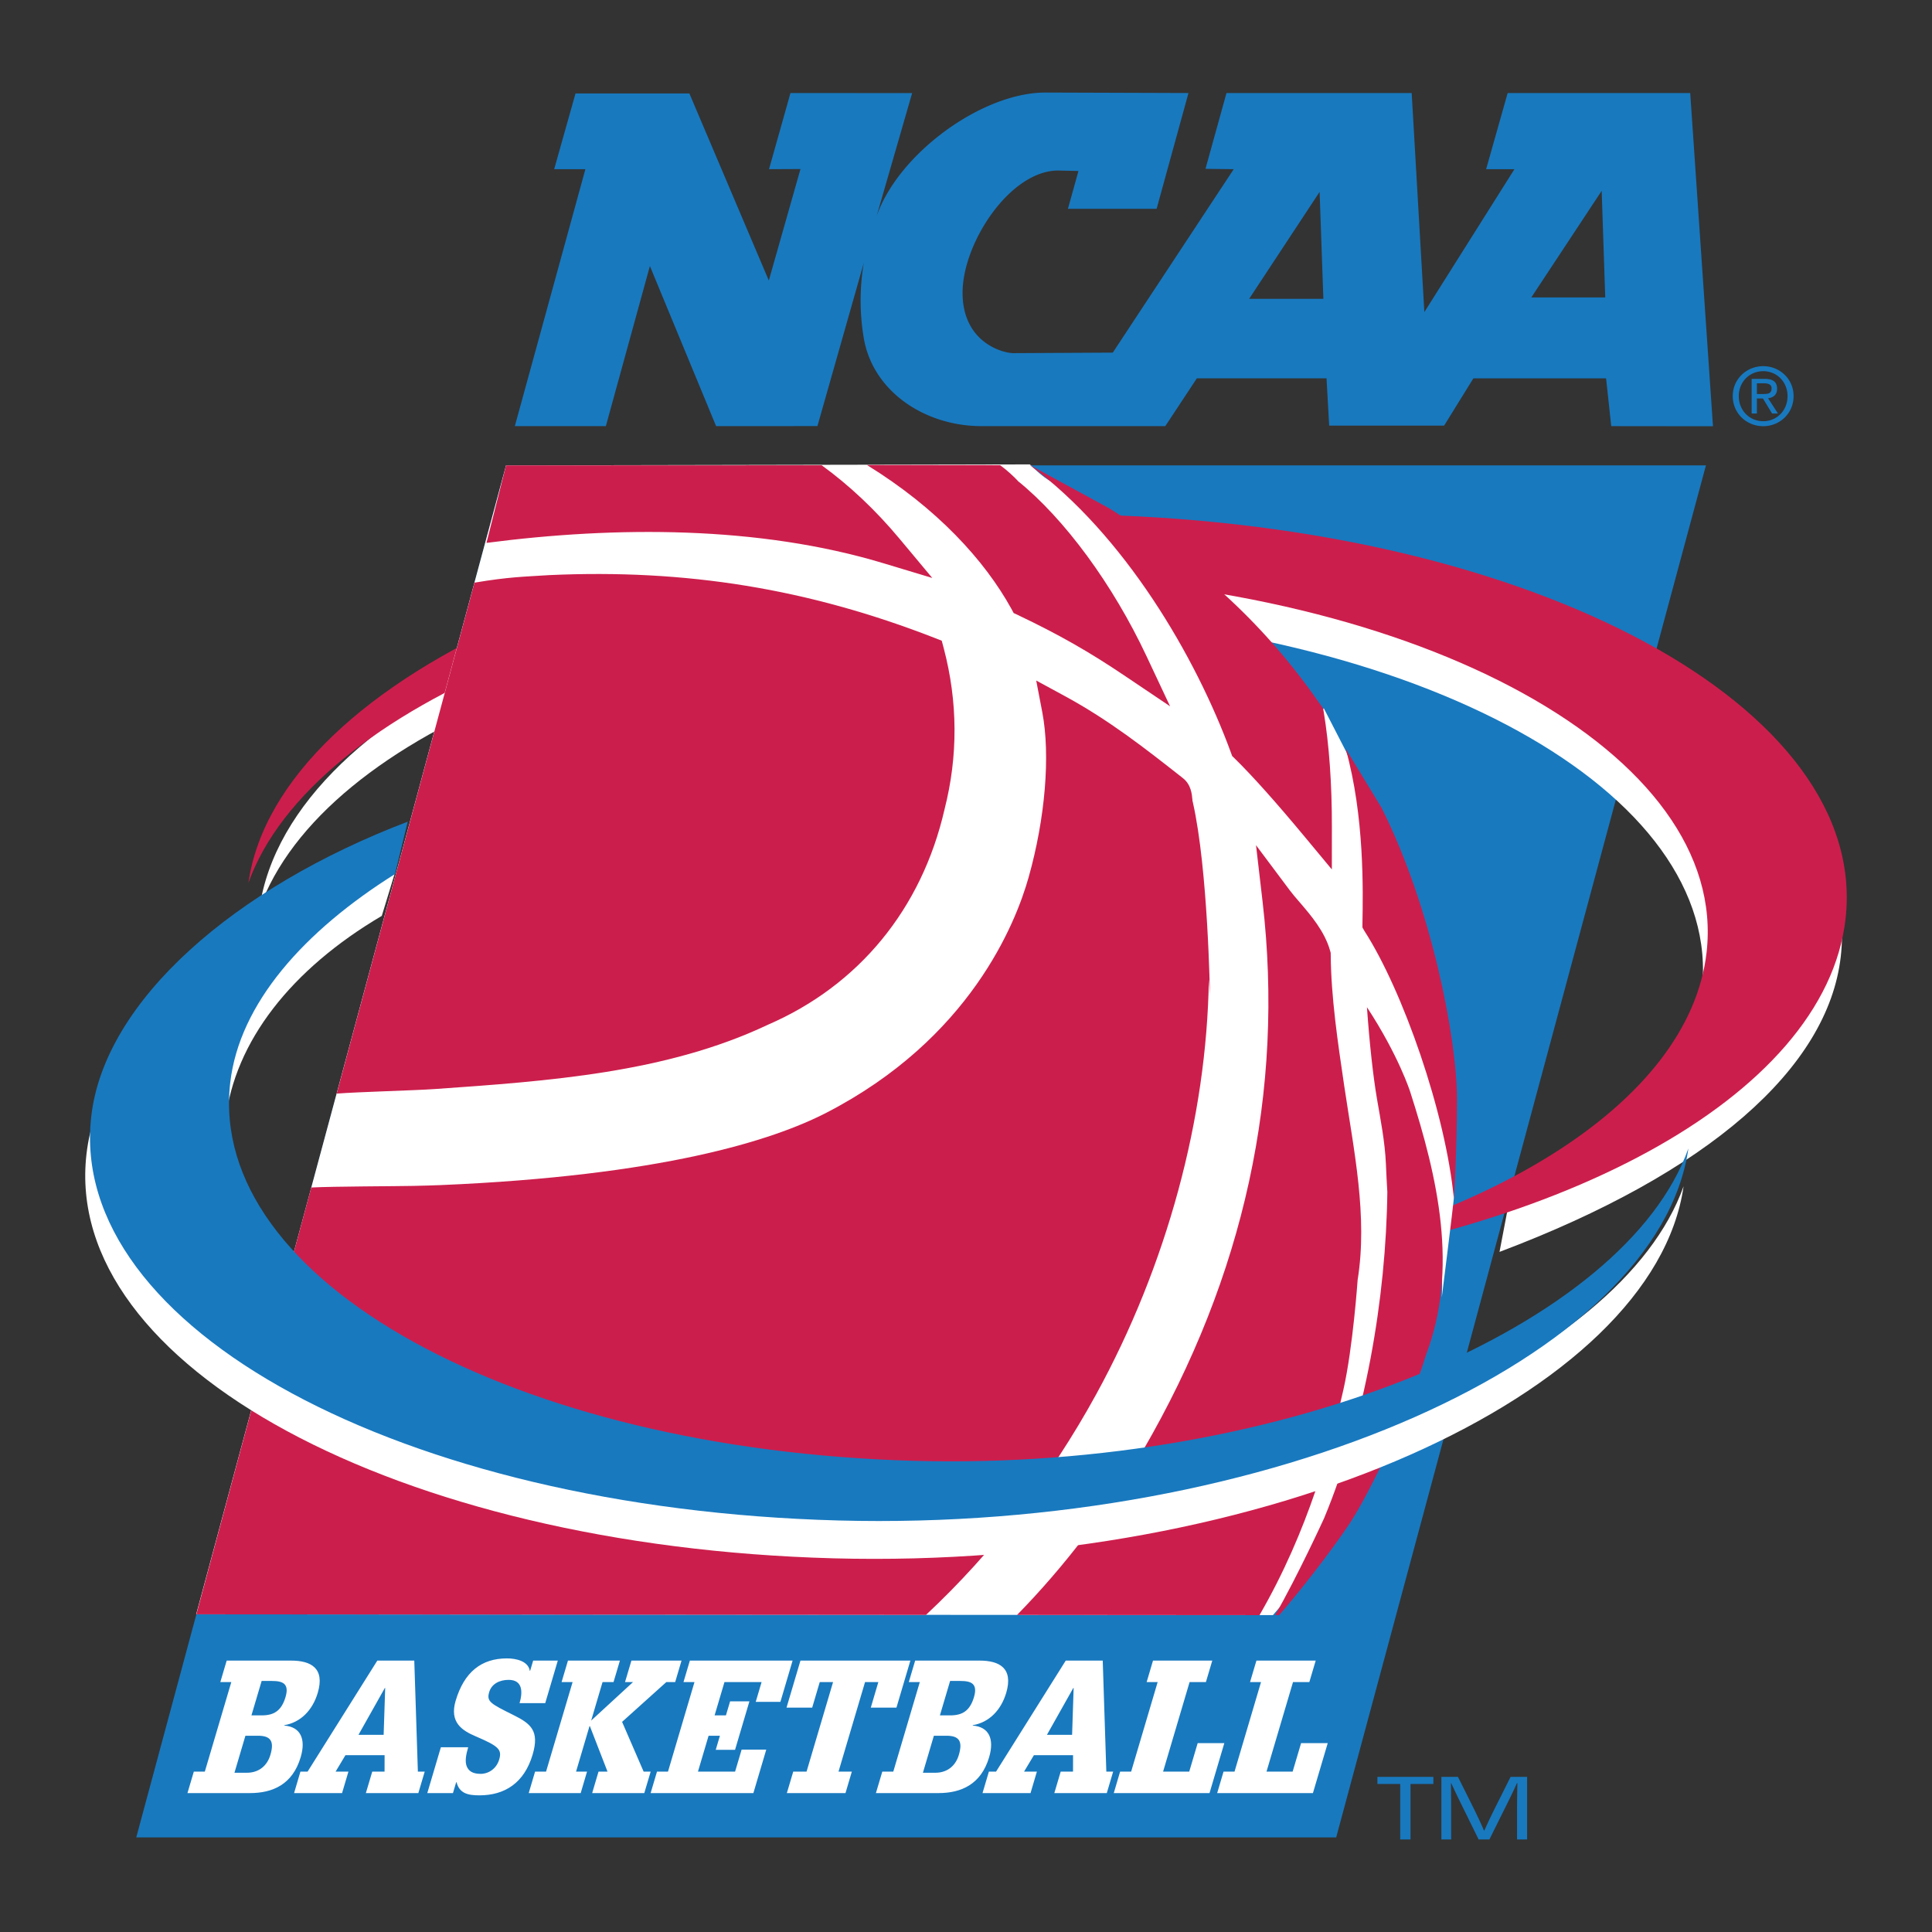
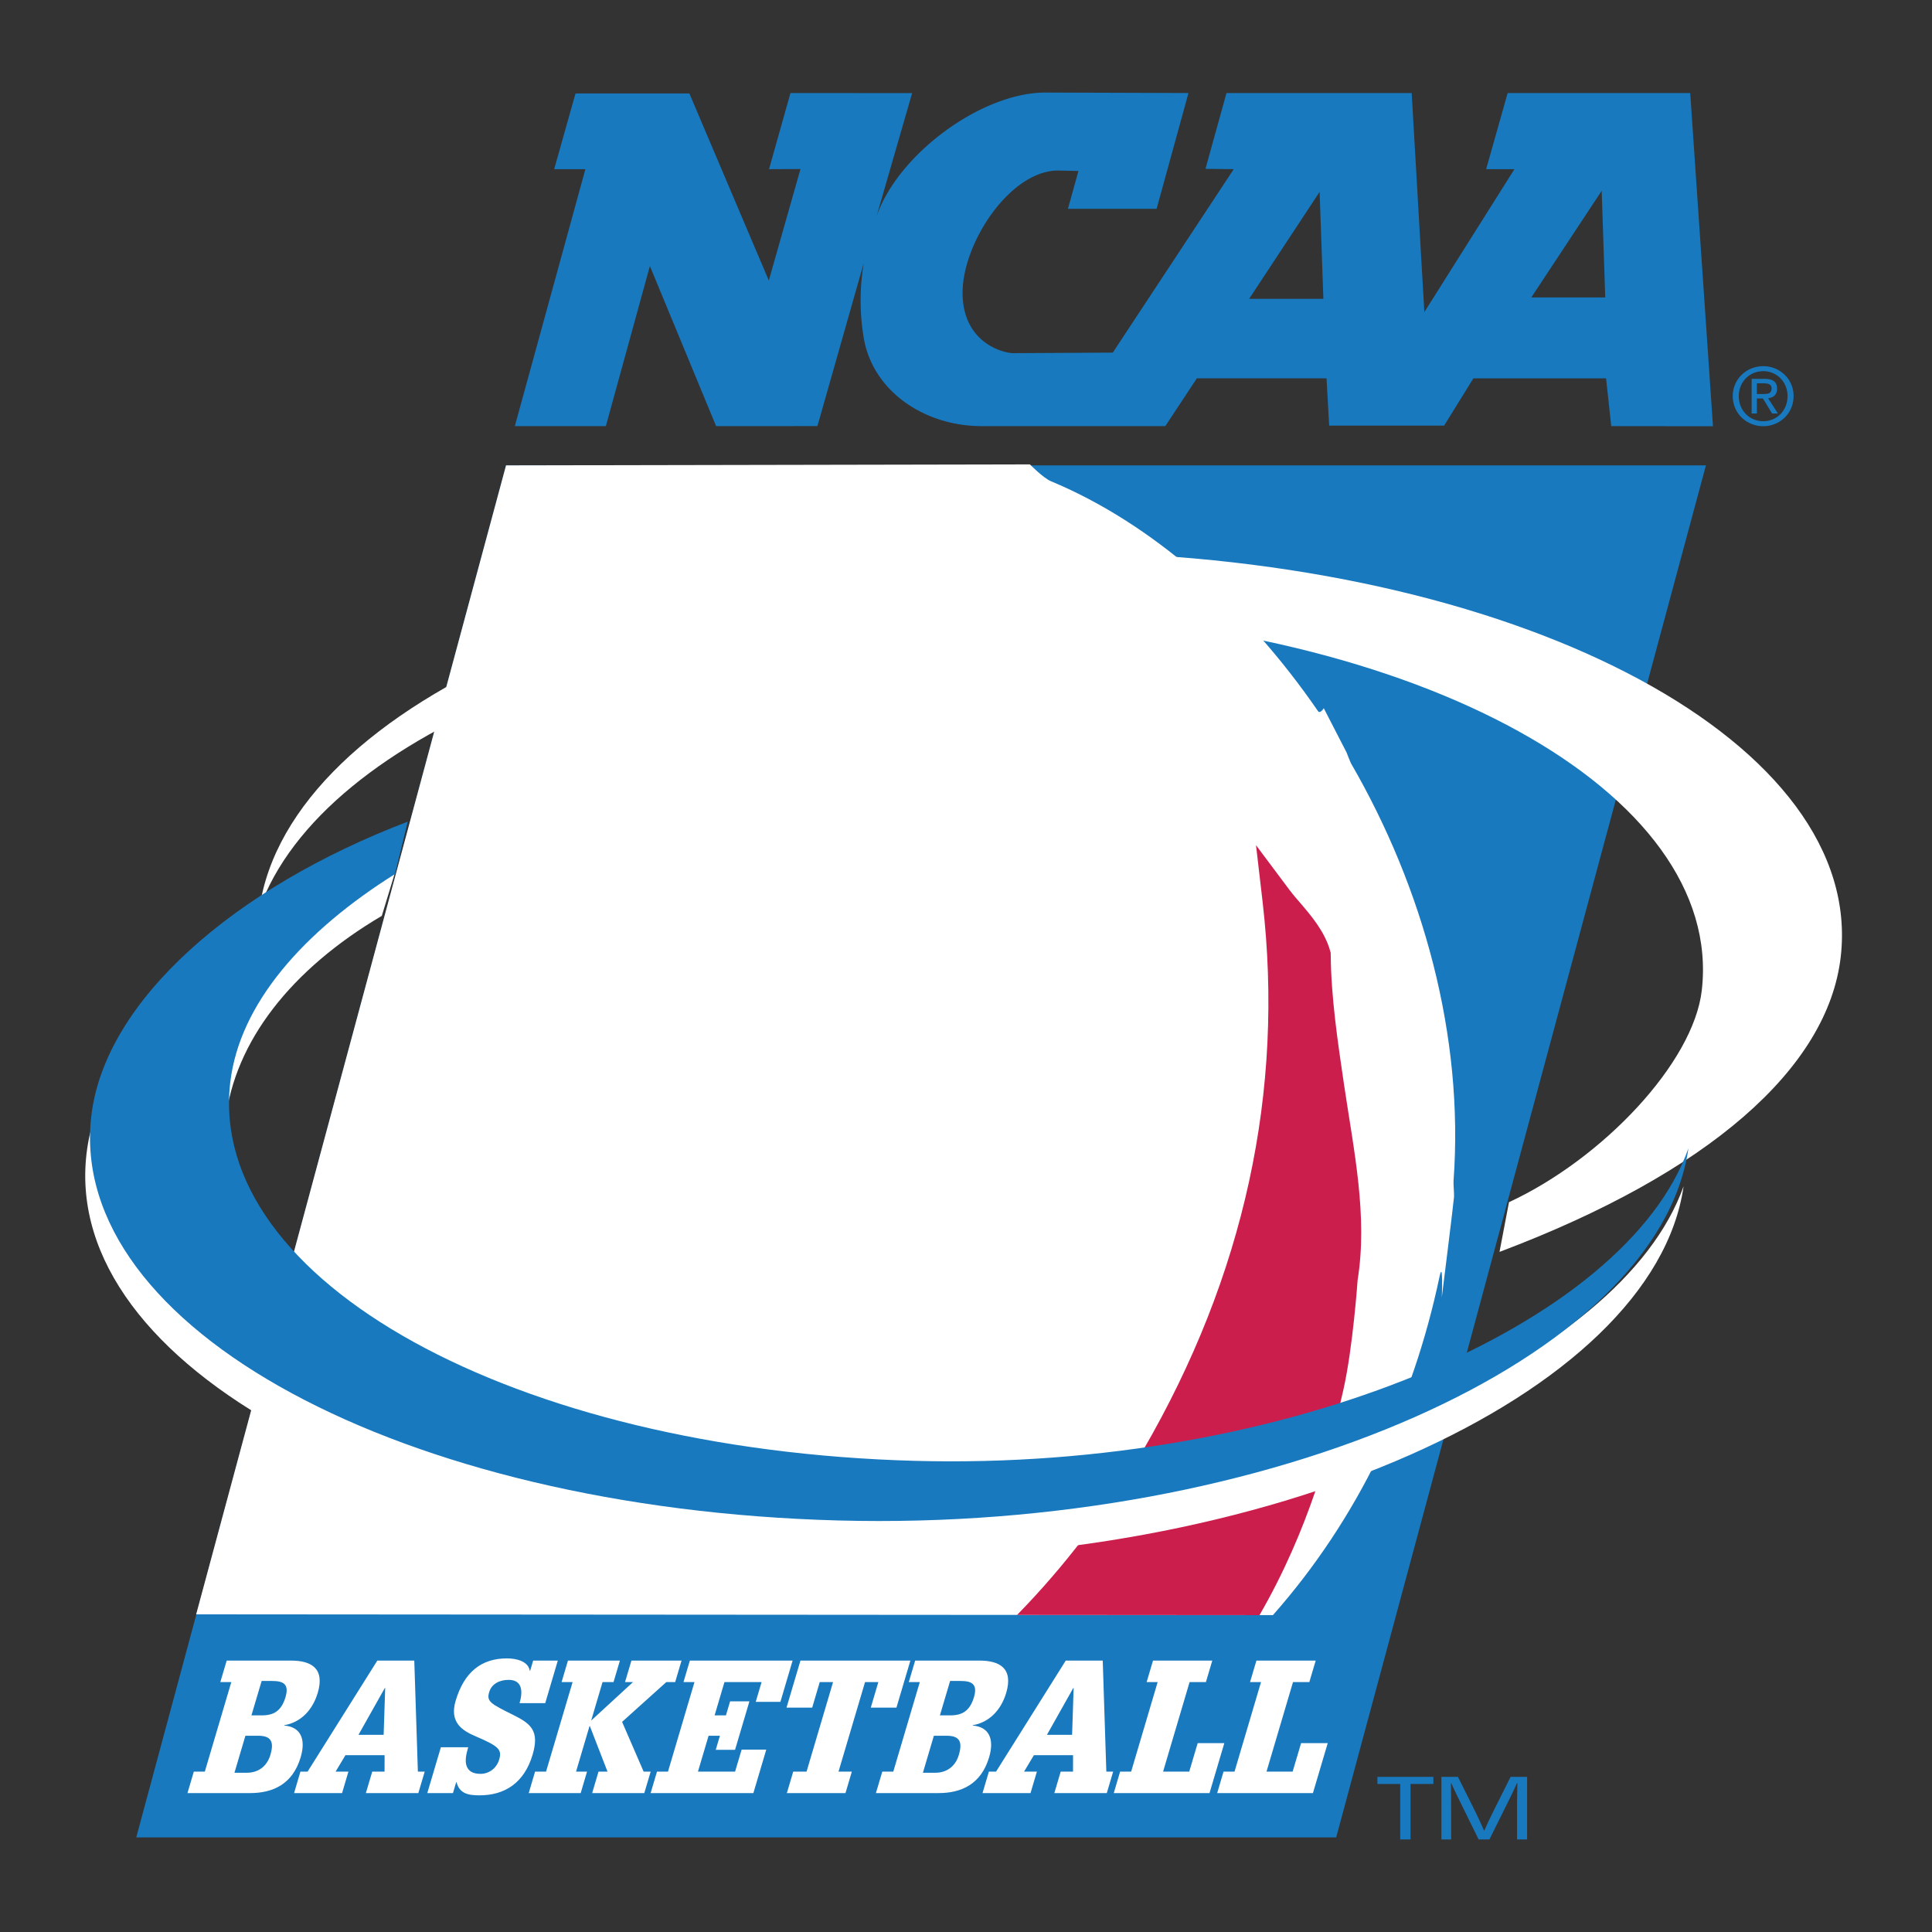
<svg xmlns="http://www.w3.org/2000/svg" width="2500" height="2500" viewBox="0 0 192.756 192.756">
  <rect x="0" y="0" width="192.756" height="192.756" fill="#333333" stroke="none" />
  <g fill-rule="evenodd" clip-rule="evenodd">
    <path fill="#fff" fill-opacity="0" d="M0 0h192.756v192.756H0V0z" />
    <path fill="#1879bf" d="M170.201 46.431l-36.89 136.888H13.594L50.486 46.431h119.715z" />
    <path d="M149.607 124.902c20.877-7.876 32.764-18.333 34.043-29.438 2.43-21.1-30.941-39.153-74.529-40.326C65.9 53.975 28.862 69.849 25.875 90.686c6.289-17.642 38.464-30.598 75.577-29.6 40.012 1.078 70.609 17.966 68.336 37.722-.834 7.254-9.941 16.829-19.236 21.134l-.945 4.96z" fill="#fff" />
-     <path d="M101.926 57.312c40.014 1.078 70.611 17.967 68.338 37.723-1.748 15.178-22.385 27.632-50.002 32.099 34.729-3.249 61.811-17.571 63.867-35.442 2.424-21.099-30.939-39.153-74.531-40.327-43.223-1.162-81.831 15.89-84.816 36.727 6.289-17.647 40.034-31.779 77.144-30.78z" fill="#cc1e4c" />
    <path d="M19.571 161.062L50.489 46.431l49.347-.094 2.918-.002s1.33 1.356 2.1 1.678c10.025 4.176 19.439 12.448 26.645 22.94.211.301.574-.293.574-.293l2.271 4.407s.381.986.463 1.125c7.15 12.365 11.275 27.091 10.213 41.632-.025.326.072 1.276.047 1.6-.09 1.018-1.217 10.01-1.217 10.01s.154-3.885-.229-2.059c-2.635 12.523-8.129 24.149-16.623 33.767l-25.529-.021-81.898-.059z" fill="#fff" />
    <path d="M101.471 161.124c4.715-4.813 8.906-10.328 12.562-16.41 10.111-17.41 14.129-35.842 11.934-54.763l-.654-5.625 3.393 4.535c.248.333.584.723.943 1.136 1.121 1.306 2.52 2.928 3.059 4.868l.055.196.004.201c.031 4.22.701 8.713 1.344 13.06.961 6.464 2.365 13.021 1.34 19.38 0-.005-.457 6.647-1.416 10.933-1.256 5.608-3.443 13.977-8.375 22.507l-24.189-.018z" fill="#cc1e4c" />
-     <path d="M19.592 161.062l11.464-42.585c2.248-.116 8.503-.121 10.188-.16 1.034-.025 1.923-.046 2.679-.078 22.081-.933 33.147-4.446 38.54-7.228 14.297-7.38 18.859-18.863 20.156-23.459 1.666-5.888 2.189-12.206 1.371-16.488l-.607-3.166 2.834 1.538c4.451 2.417 8.023 5.225 11.799 8.196.818.641.9 1.603.947 2.118.006.076.016.18.02.215 0 0-.004-.035-.025-.09l.039.097.02.101c1.51 6.686 1.697 19.16 1.697 19.16l-.107-1.507c-.209 13.841-4.199 28.54-11.24 41.385-4.576 8.344-10.318 15.777-16.981 22.008l-72.794-.057z" fill="#cc1e4c" />
-     <path d="M47.34 58.131c3.502-.583 4.821-.58 7.461-.752 13.67-.624 25.874 1.368 38.435 6.262l.722.283.199.75c1.408 5.342 1.437 10.752.079 16.076-2.272 9.915-8.539 17.562-17.636 21.495-10.12 4.794-21.879 5.616-33.252 6.411-2.137.147-7.484.276-9.755.453L47.34 58.131zM135.932 92.116c.051-3.157.221-10.674-1.674-17.416l3.564 5.868c4.971 9.855 7.543 23.025 7.543 29.12 0 5-.305 9.975-.305 9.975-.812-8.65-5.121-20.861-8.926-26.772l-.205-.358.003-.417zM122.816 75.106c-3.502-9.572-10.629-21.764-20.111-28.729l7.996 4.356c9.17 5.729 15.682 11.801 21.119 19.687l.189.278.059.334c.537 3.229.824 7.204.814 11.497l-.004 4.215-2.695-3.243c-2.871-3.457-5.227-6.092-7.002-7.831l-.248-.24-.117-.324zM48.537 54.164c12.92-1.681 27.188-1.717 39.599 2.029l4.877 1.47-3.265-3.91c-2.395-2.871-5.013-5.334-7.767-7.333l-31.494.012-1.95 7.732zM99.781 46.409c.676.5 1.318 1.071 1.914 1.717l-.16-.152c4.682 3.787 9.488 10.329 12.854 17.494l2.35 4.999-4.584-3.084c-3.51-2.365-6.572-4.106-10.574-6.009l-.447-.21-.234-.432c-2.652-4.814-7.422-10.04-14.404-14.336l13.285.013zM127.223 161.14c2.283-3.975 4.883-9.667 4.883-9.667 4.066-9.761 6.189-21.882 6.311-32.639v.118c-.059-.904-.1-1.841-.145-2.833-.096-2.216-.543-4.456-.889-6.474-.395-2.314-.752-5.595-1.002-9.156 3.172 4.838 4.312 8.435 4.312 8.435 2.762 8.589 4.857 17.719 1.562 26.294l.037-.107c-1.604 5.328-5.486 13.631-7.65 16.905-1.744 2.638-5.07 6.91-7.029 9.132l-.39-.008z" fill="#cc1e4c" />
    <path d="M39.367 87.202c-17.195 6.186-29.405 16.352-30.739 27.943C6.2 136.243 39.571 154.3 83.159 155.474c43.224 1.164 81.829-16.282 84.813-37.119-6.281 17.643-40.031 32.168-77.14 31.169-40.013-1.076-70.613-17.965-68.34-37.721.908-7.902 6.582-15.107 15.6-20.426l1.275-4.175z" fill="#fff" />
    <path d="M40.679 81.978c-17.202 6.552-30.24 17.796-31.573 29.394-2.43 21.098 30.943 39.152 74.53 40.326 43.224 1.163 81.831-16.281 84.815-37.119-6.285 17.646-40.033 32.17-77.144 31.171-40.013-1.079-70.61-17.966-68.338-37.722.911-7.928 7.378-15.135 16.44-20.826l1.27-5.224z" fill="#1879bf" />
    <path d="M23.078 167.82h-1.096l.635-2.142h6.432c1.976 0 3.38.757 2.654 3.213-.508 1.717-1.689 2.953-3.333 3.23l-.01.037c1.622.131 2.18 1.33 1.639 3.158-.809 2.73-2.805 3.581-5.065 3.581h-6.231l.635-2.143h1.097l2.643-8.934zm3.038 3.323c1.179 0 1.954-.423 2.371-1.827.399-1.348-.29-1.606-1.352-1.606h-1.031l-1.018 3.434h1.03v-.001zm-1.478 5.724c1.046 0 1.974-.554 2.342-1.791.416-1.403-.021-1.901-1.249-1.901h-1.246l-1.093 3.692h1.246zM38.372 175.115h-3.907l-.983 1.641h1.28l-.635 2.143H29.34l.633-2.143h.715l6.956-11.077h3.689l.359 11.077h.681l-.636 2.143h-5.235l.637-2.143h1.228l.005-1.641zm.058-6.704h-.035l-2.63 4.672h2.511l.154-4.672zM53.194 165.679h2.458l-1.255 4.247h-2.561c.311-1.053.355-2.326-1.09-2.326-.913 0-1.698.405-1.938 1.218-.28.941.111 1.146 2.412 2.29 1.754.866 2.621 1.588 1.92 3.952-.842 2.842-2.797 4.062-5.307 4.062-1.146 0-1.989-.186-2.285-1.312h-.034l-.322 1.09h-2.561l1.356-4.579h2.725c-.224.757-.338 1.422-.148 1.902.19.481.608.755 1.388.755.797 0 1.583-.516 1.855-1.438.295-.997-.071-1.331-2.356-2.31-1.343-.572-2.63-1.385-1.991-3.544.849-2.862 2.564-4.228 5.125-4.228.879 0 2.116.258 2.273 1.237h.034l.302-1.016zM63.158 167.82h-.798l.636-2.141h5l-.633 2.141h-.882l-4.415 3.971 2.151 4.965h.7l-.636 2.142H59.08l.634-2.142h.898l-1.762-4.542h-.034l-1.344 4.542h1.096l-.633 2.142H52.75l.634-2.142h1.095l2.649-8.936H56.03l.635-2.141h5.183l-.635 2.141h-1.097l-1.135 3.842 4.177-3.842zM72.843 169.741h1.927l-1.434 4.838h-1.927l.418-1.404h-1.131l-1.062 3.581h3.705l.652-2.195h2.458l-1.285 4.337H64.913l.635-2.142h1.097l2.644-8.936h-1.097l.636-2.141h10.249l-1.216 4.117h-2.462l.585-1.976H72.28l-.984 3.323h1.13l.417-1.402zM87.633 167.82h-1.327l-2.648 8.936h1.329l-.633 2.142h-5.85l.637-2.142h1.329l2.645-8.936h-1.329l-.753 2.55h-2.561l1.389-4.691h10.967l-1.389 4.691h-2.56l.754-2.55zM91.769 167.82h-1.098l.635-2.142h6.432c1.977 0 3.379.757 2.654 3.213-.51 1.717-1.691 2.953-3.334 3.23l-.014.037c1.627.131 2.182 1.33 1.643 3.158-.809 2.73-2.807 3.581-5.063 3.581H87.39l.636-2.143h1.097l2.646-8.934zm3.036 3.323c1.179 0 1.955-.423 2.371-1.827.396-1.348-.291-1.606-1.354-1.606h-1.029l-1.018 3.434h1.03v-.001zm-1.478 5.724c1.046 0 1.975-.554 2.34-1.791.415-1.403-.019-1.901-1.248-1.901h-1.246l-1.094 3.692h1.248zM107.059 175.115h-3.906l-.984 1.641h1.281l-.635 2.143h-4.789l.635-2.143h.715l6.953-11.077h3.691l.359 11.077h.68l-.635 2.143h-5.234l.635-2.143h1.23l.004-1.641zm.058-6.704h-.035l-2.629 4.672h2.51l.154-4.672zM119.492 173.914h2.658l-1.476 4.984h-9.553l.633-2.142h1.1l2.646-8.936h-1.098l.633-2.141h5.914l-.635 2.141h-1.628l-2.645 8.936h2.609l.842-2.842zM129.809 173.914h2.658l-1.477 4.984h-9.552l.634-2.142h1.096l2.644-8.936h-1.095l.637-2.141h5.914l-.635 2.141h-1.629l-2.645 8.936h2.608l.842-2.842z" fill="#fff" />
    <path d="M143.006 177.99h-2.279v5.533H139.7v-5.533h-2.275v-.713h5.582v.713h-.001zm5.09 4.637c.426-.965.867-1.857 1.303-2.725l1.314-2.625h1.646v6.246h-1.002v-2.754c0-.929.012-1.856.033-2.862h-.047c-.453 1.018-.92 1.944-1.383 2.871l-1.361 2.745h-1.076l-1.357-2.76c-.461-.933-.916-1.851-1.373-2.856h-.033a205.8 205.8 0 0 1 .023 2.862v2.754h-.975v-6.246h1.652l1.311 2.625c.443.887.879 1.774 1.283 2.725h.042zM173.48 39.521c0-1.418 1.07-2.49 2.439-2.49 1.357 0 2.424 1.071 2.424 2.49 0 1.44-1.066 2.502-2.424 2.502-1.368-.001-2.439-1.062-2.439-2.502zm2.44 3.001c1.633 0 3.027-1.269 3.027-3.002 0-1.72-1.395-2.988-3.027-2.988-1.648 0-3.043 1.269-3.043 2.988 0 1.734 1.394 3.002 3.043 3.002zm-.635-2.766h.602l.912 1.498h.584l-.98-1.521c.508-.062.896-.333.896-.949 0-.681-.404-.982-1.219-.982h-1.318v3.453h.523v-1.499zm0-.445v-1.068h.713c.365 0 .754.08.754.505 0 .533-.395.562-.84.562h-.627v.001zM124.627 29.815l7.031-10.672.375 10.672h-7.406zm28.152-.141l7.021-10.637.355 10.637h-7.376zm18.125 12.853l-2.271-33.246H150.42l-2.148 7.598h2.824l-8.988 14.259-1.264-21.857h-18.477l-2.096 7.564 2.818.034-12.066 18.302-9.916.054c-1.045 0-5.071-1.054-5.071-6.027 0-4.975 4.735-12.195 9.545-12.195l2.016.047c-.338 1.226-1.049 3.772-1.049 3.772h8.848l3.178-11.55-14.277-.048c-6.336 0-14.677 6.096-16.845 12.354L91.004 9.29l-12.139-.009-2.14 7.598 3.139-.015-3.159 11.123-7.926-18.664h-11.36l-2.13 7.56h3.114l-7.038 25.633h9.081l4.394-15.975 6.607 15.975 10.108-.005 4.624-16.277a22.485 22.485 0 0 0-.005 7.466c.891 5.337 6.078 8.814 11.747 8.814l18.34.001 3.148-4.769h12.939l.264 4.716h11.469L147 37.747h13.238l.516 4.769 10.15.011z" fill="#1879bf" />
  </g>
</svg>